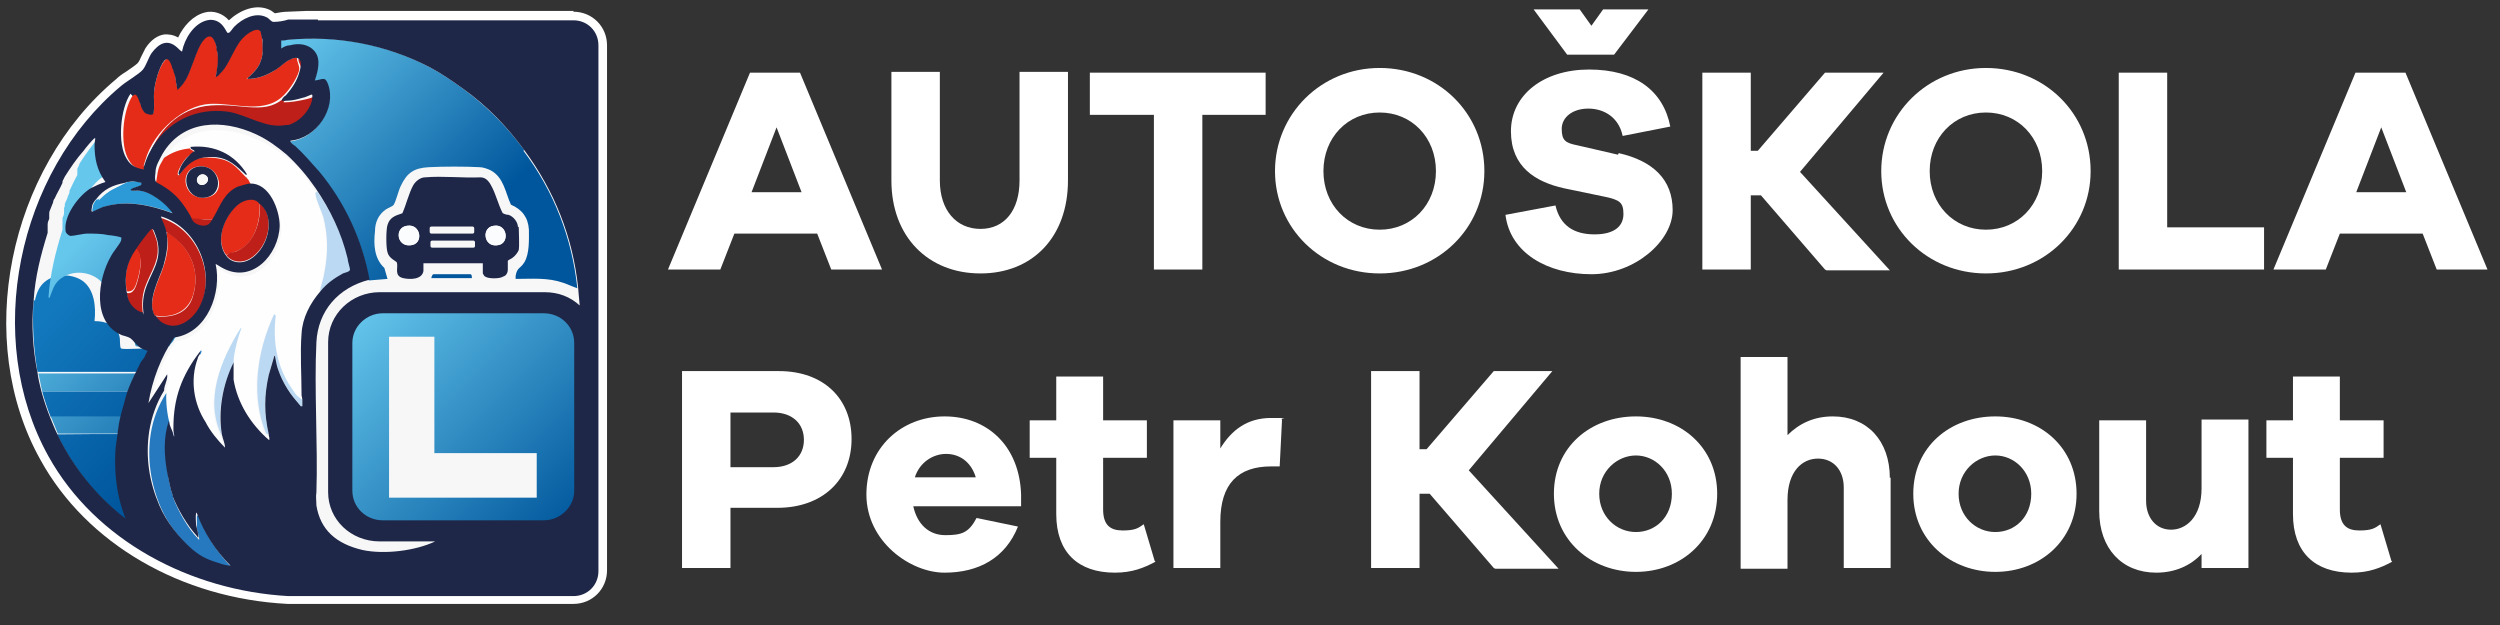
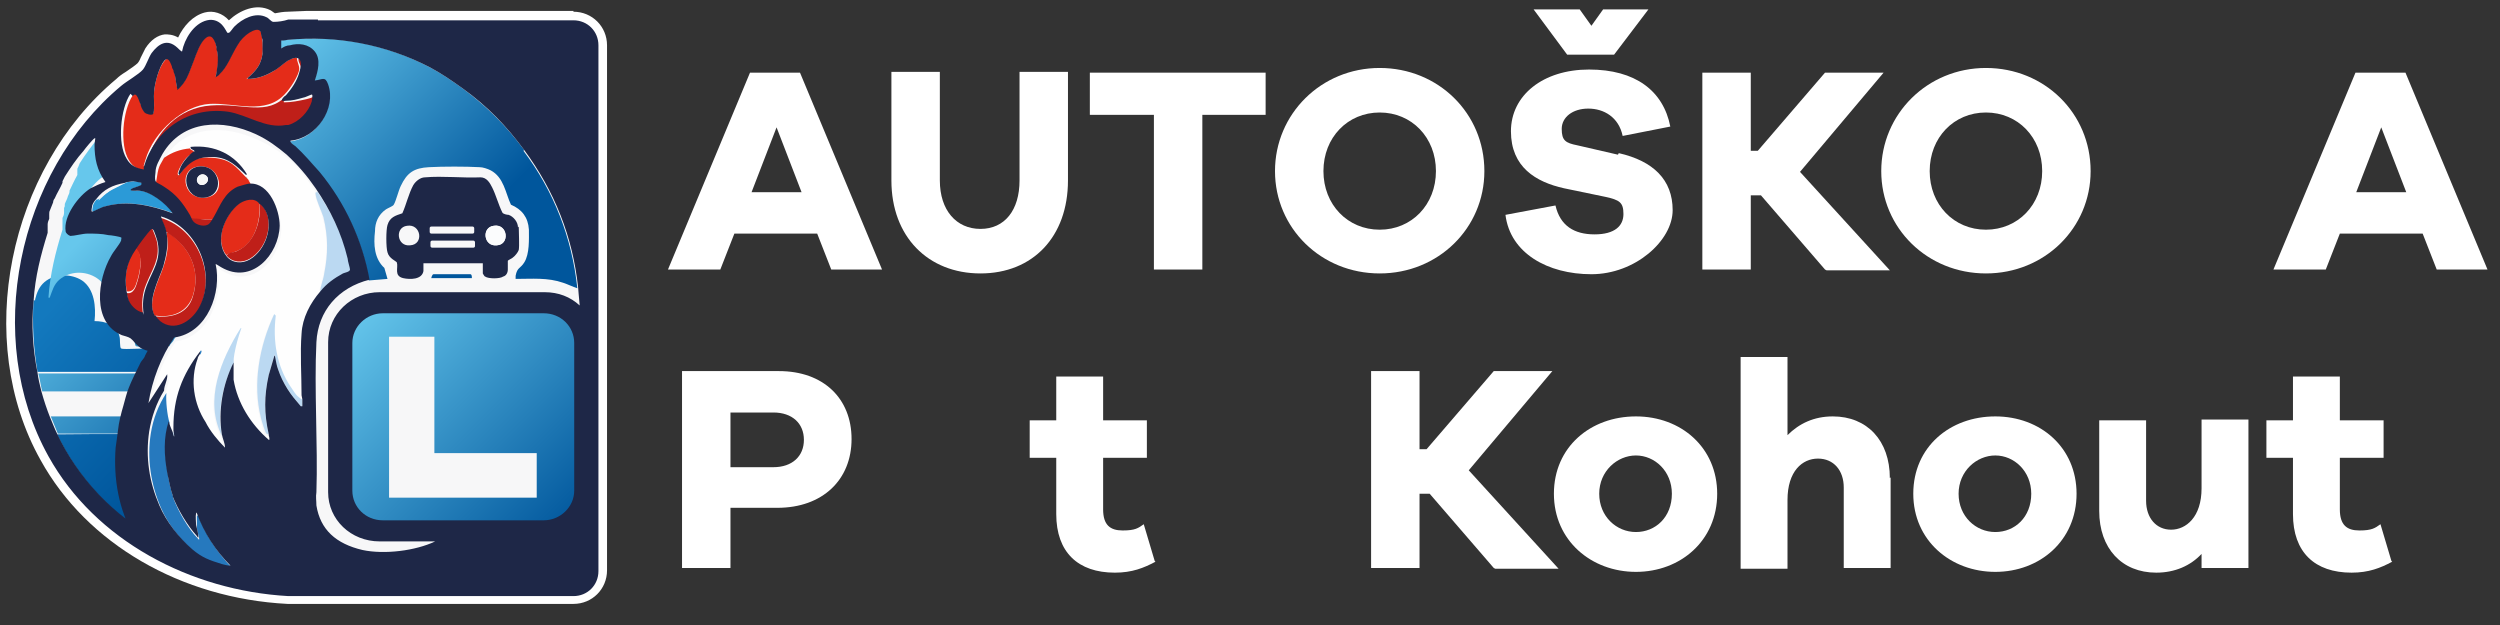
<svg xmlns="http://www.w3.org/2000/svg" xmlns:xlink="http://www.w3.org/1999/xlink" id="Vrstva_1" width="320" height="80" version="1.1" viewBox="0 0 320 80">
  <rect x="0" y="0" width="320" height="80" fill="#333333" stroke="none" />
  <defs>
    <style>
      .st0 {
        fill: #2b9ad7;
      }

      .st1 {
        fill: #2679be;
      }

      .st2 {
        fill: #2d8aca;
      }

      .st3 {
        fill: url(#Nepojmenovaný_přechod_720);
      }

      .st4 {
        fill: url(#Nepojmenovaný_přechod_722);
      }

      .st5 {
        fill: #f7f7f8;
      }

      .st6 {
        fill: #bf1f19;
      }

      .st7 {
        fill: url(#Nepojmenovaný_přechod_7222);
      }

      .st8 {
        fill: url(#Nepojmenovaný_přechod_7224);
      }

      .st9 {
        fill: url(#Nepojmenovaný_přechod_7223);
      }

      .st10 {
        fill: url(#Nepojmenovaný_přechod_7221);
      }

      .st11 {
        fill: url(#Nepojmenovaný_přechod_7225);
      }

      .st12 {
        fill: url(#Nepojmenovaný_přechod_7202);
      }

      .st13 {
        fill: url(#Nepojmenovaný_přechod_7201);
      }

      .st14 {
        fill: #1e2747;
      }

      .st15 {
        fill: #3f3c3d;
      }

      .st16 {
        fill: #fff;
      }

      .st17 {
        fill: #bbd9f2;
      }

      .st18 {
        fill: #e42c19;
      }

      .st19 {
        fill: #fefefe;
      }

      .st20 {
        fill: #3c9ed8;
      }

      .st21 {
        fill: #41afe4;
      }

      .st22 {
        fill: #fbfcfd;
      }
    </style>
    <linearGradient id="Nepojmenovaný_přechod_720" data-name="Nepojmenovaný přechod 720" x1="23.9" y1="56.9" x2="5.8" y2="40.1" gradientUnits="userSpaceOnUse">
      <stop offset="0" stop-color="#00569c" />
      <stop offset="1" stop-color="#1379be" />
    </linearGradient>
    <linearGradient id="Nepojmenovaný_přechod_7201" data-name="Nepojmenovaný přechod 720" x1="18.1" y1="62.7" x2=".1" y2="45.9" xlink:href="#Nepojmenovaný_přechod_720" />
    <linearGradient id="Nepojmenovaný_přechod_7202" data-name="Nepojmenovaný přechod 720" x1="20.9" y1="60" x2="2.7" y2="43.1" xlink:href="#Nepojmenovaný_přechod_720" />
    <linearGradient id="Nepojmenovaný_přechod_722" data-name="Nepojmenovaný přechod 722" x1="59.7" y1="29.7" x2="35.8" y2="5.8" gradientUnits="userSpaceOnUse">
      <stop offset="0" stop-color="#00569c" />
      <stop offset="1" stop-color="#66c7ec" />
    </linearGradient>
    <linearGradient id="Nepojmenovaný_přechod_7221" data-name="Nepojmenovaný přechod 722" x1="55.8" y1="33.3" x2="31.6" y2="9.2" xlink:href="#Nepojmenovaný_přechod_722" />
    <linearGradient id="Nepojmenovaný_přechod_7222" data-name="Nepojmenovaný přechod 722" x1="35.1" y1="53.1" x2="11.5" y2="29.5" xlink:href="#Nepojmenovaný_přechod_722" />
    <linearGradient id="Nepojmenovaný_přechod_7223" data-name="Nepojmenovaný přechod 722" x1="25.7" y1="62.8" x2="1.6" y2="38.7" xlink:href="#Nepojmenovaný_přechod_722" />
    <linearGradient id="Nepojmenovaný_přechod_7224" data-name="Nepojmenovaný přechod 722" x1="23" y1="65.3" x2="-1" y2="41.2" xlink:href="#Nepojmenovaný_přechod_722" />
    <linearGradient id="Nepojmenovaný_přechod_7225" data-name="Nepojmenovaný přechod 722" x1="73.4" y1="67.5" x2="45.6" y2="39.7" xlink:href="#Nepojmenovaný_přechod_722" />
  </defs>
  <path class="st16" d="M73.4,1.4h-34.2s-2.4.1-2.4.1c-.5,0-1.1.1-1.6.2,0,0,0,0,0,0-.2-.1-.4-.3-.6-.4-1.8-.9-3.9,0-5.3,1.3-.8-.9-2-1.3-3.1-1-1.5.4-2.7,1.7-3.4,3.2-.7-.4-1.3-.4-1.7-.4-.9.1-1.8.7-2.5,1.8-.2.4-.4.8-.6,1.2-.1.3-.3.6-.4.7-.2.2-.9.7-1.5,1.1-.5.3-.9.6-1.2.9C1,21.7-3.4,43.6,5.2,58.9c5.9,10.7,18,17.7,31.6,18.4h36.6c2.4,0,4.3-1.9,4.3-4.3V5.8c0-2.4-1.9-4.3-4.3-4.3ZM14.8,24.9c.3-.1.6-.2.9-.3h0c0,.2,0,.2,0,.2-.4,0-.7,0-1,.1ZM20.8,12.9c0-.2,0-.4,0-.5,0-.6.1-1.3.3-1.9,0-.2.1-.4.2-.6,0,.2,0,.5.1.7,0,.4.1.8.2,1.2l.2.9h.9c.3,0,.8,0,1.8-1.5.5-.8.9-1.9,1.3-3,.2-.6.5-1.3.8-1.9,0,.2,0,.3.1.5.1.9,0,1.8-.2,2.8l-.2.6.7.8h.5c.1,0,.6,0,1.4-.6.8-.8,1.3-1.7,1.8-2.7.2-.4.4-.8.7-1.2.4-.6.7-1,1.2-1.3,0,0,0,0,0,.1,0,.6,0,1.2,0,1.6-.2,1-.6,1.5-1.4,2.3-.6.4-.7,1-.6,1.4l.2.8h.8c1.3.1,2.6-.2,3.9-1.1.3-.2.6-.4.9-.7.3-.2.6-.5.9-.6,0,0,.1,0,.2,0,0,.1,0,.2,0,.4-.3,1-1,1.9-1.4,2.4,0,0,0,0,0,0-.4.3-.8.7-.8,1.3v.5s.7.6.7.6h.4c.2,0,.4,0,.6,0,.5,0,1,0,1.5-.2-.4.5-1,.9-1.6,1,0,0-.1,0-.2,0-1.2.2-2.6-.2-3.9-.8-1-.4-2-.7-3.1-.9-5.2-.7-10,2.2-11.7,7-.2-.1-.3-.3-.4-.5-.7-1.1-.7-3.6-.2-5.5.1.3.3.5.4.7.4.4,1.2.6,1.6.6.6,0,.9-.3,1.1-.5.5-.5.5-1.2.4-2.5ZM37.5,48.2c0,.2,0,.4,0,.6-.4-.6-.6-1.2-.8-1.8,0-.2-.1-.5-.2-.7,0-.3-.2-.7-.3-.9l-.2-.7-1.3-.3-.5.4c-.4.4-.8,1.8-1,3-.4,1.8-.5,3.5-.4,5.1-.9-1.4-1.5-2.9-1.7-4.4,0-.5,0-1,0-1.6v-5.2l-2.1,4.3c-1.1,2.2-1.7,4.8-1.8,7.1-1.2-2.1-1.5-4.7-.7-6.8,0,0,0-.2.1-.3v-.2c.1,0,.3-1.3.3-1.3l-1.4-1c.7-.5,1.4-1.1,1.9-1.9,1.1-1.6,1.7-3.6,1.7-5.7,1.4.5,2.8.4,4.2-.4,2.1-1.2,3.7-3.8,3.8-6.4,0-1.5-.5-3.8-2-5.3-.8-.9-1.9-1.3-3-1.3-.7,0-1.6.3-2.1.5-1.7.8-2.5,2.3-3.1,3.6-.1.2-.3.5-.4.8,0,.1-.2.4-.3.5-.1,0-.4-.1-.5-.3,0-.2-.1-.3-.2-.5-1-1.8-2-2.9-3.6-4-.3-.2-.5-.3-.7-.4,0,0,0-.2,0-.4,0-.6.3-1.2.7-1.9,2.3-4.1,7-3.7,10.5-2,1.3.6,2.5,1.4,3.6,2.4,1.2,1.1,2.3,2.4,3.5,4.1,2,2.9,3.2,5.6,3.9,8.7v.2c0,.1.1.2.1.4,0,0-.1,0-.2,0-1.3.7-2.3,1.5-3.2,2.5-1.6,1.8-2.6,4-2.7,6.1-.1,1.6,0,3.4,0,5ZM26.2,70.3c0,0-.1,0-.2-.1h0s0,0,0,.1ZM22.4,30c.9.8,1.7,1.8,2.2,3,.8,2.1.8,4.3-.2,6-.4.8-1.2,1.4-1.9,1.6-.5.1-.9,0-1.3-.3q0,0-.2-.2l-.4-.5c-.3-1,.3-2.4.8-3.7.2-.5.4-1,.5-1.4.5-1.7.7-3.1.5-4.4ZM24.7,44.4c-.8,1-1.5,2.1-2,3.1v-2.2c.1-.3.3-.5.4-.8.8-.2,1.5-.5,2.1-.9l-.6.7ZM29.5,30.2c.1-1.2.9-2.6,1.9-3.3.3-.2.7-.3.9-.3h0v.3s.6.2.6.2c0,0,.1.2.2.4.7,1.5,0,3.9-1.5,4.7-.2,0-1.1.5-1.6-.1-.4-.4-.5-1-.4-1.8ZM18.3,34.4c-.2.4-.4.9-.6,1.4-.1.4-.3.8-.4,1.2-.2-1.7,0-3.1,1-4.6.2-.3.4-.7.7-1.1.1,1.2-.2,2-.8,3.1ZM41.7,21.4c-.7-.9-1.5-1.8-2.5-2.7,1.2-.6,2.2-1.5,2.9-2.6,1.1-1.7,1.4-3.7.8-5.5-.3-.9-.8-1.3-1.3-1.4.2-1,.1-2.1-.7-3.1,4.7.1,9.3,1.3,13.5,3.5,1.3.7,2.6,1.5,4,2.6,3,2.2,5.4,4.6,7.7,7.7,3.7,5.1,6,10.8,6.7,17-1-.4-2-.6-3.1-.6h-21.1c0,0-.1,0-.2,0v-.6c-1-5.2-3.3-10.2-6.8-14.3ZM9.2,28.1c.1.7.8,1.4,1.6,1.5.5,0,1,0,1.6-.2.3,0,.6-.1.8-.1.7,0,1.5,0,2.4.1,0,0,.1,0,.2,0,0,0,0,0,0,0-.3.3-.5.7-.6.9-1.2,2.1-2.1,5.6-1.1,8.4.5,1.6,1.6,2.7,3.1,3.4.2,0,.4.1.6.2.1,0,.3,0,.3,0,0,0,.2.2.3.3.2.2.4.5.6.7,0,0,.2.1.3.2-.1.2-.2.3-.3.4-.5.8-1.2,2.5-1.6,3.4-.2.6-.5,1.4-.6,2.1v.3c-.3.9-.7,2.2-.8,3.3-.1.7-.2,1.6-.3,2.3-.3,3.7.3,7.2,1.6,10.3-3.7-2.8-6.8-6.5-8.7-10.7-.3-.6-.6-1.4-.8-2-.4-1-.8-2.2-1.1-3.2-.2-.7-.4-1.5-.5-2.3-.6-2.9-.7-5.9-.5-8.9.2-2.6.7-5.2,1.7-8.5,0-.1,0-.3,0-.4h0c0-.1,0-.2,0-.2v-.3c0,0,.3,0,.3,0v-.5c0-.1,0-.2.1-.3v-.3c.1,0,.4-.1.4-.1v-.2h.1v-.6s0,0,0,0l.3-.6c0,0,0-.2.1-.3l.2-.3c0-.1.1-.2.1-.4h0c0,0,0,0,0-.1h0s0,0,0,0h0c0-.2,0-.2,0-.2v-.2c0,0,0,0,0,0,.3-.5.5-1.1.8-1.5l.4-.6s0,0,0,0l.3-.4h0s.2-.3.2-.3h0c0,0,0,0,0,0,0,0,0-.1,0-.2,0,0,0,0,0,0l.4-.4h0c.5-.9,1-1.7,1.6-2.5.1.8.4,1.5.7,2.2-.3.1-.6.3-.9.5-1.8,1.1-4.1,4.1-3.7,6.7Z" />
  <g>
    <g>
      <path class="st16" d="M106.4,34.5l-1.8-4.6h-10.6l-1.8,4.6h-6.7l10.5-25.2h6.4l10.5,25.2h-6.6ZM99.4,16.3l-3.2,8.3h6.4l-3.2-8.3Z" />
      <path class="st16" d="M136.7,23.1c0,7.2-4.5,11.9-11.2,11.9s-11.4-4.7-11.4-11.9v-13.9h6.2v13.9c0,3.8,2.1,6.2,5.2,6.2s5-2.4,5-6.2v-13.9h6.2v13.9Z" />
      <path class="st16" d="M153.9,14.7v19.8h-6.2V14.7h-8.2v-5.4h22.5v5.4h-8.2Z" />
      <path class="st16" d="M190,21.9c0,7.3-5.9,13.1-13.4,13.1s-13.4-5.8-13.4-13.1,5.9-13.2,13.4-13.2,13.4,5.8,13.4,13.2ZM183.8,21.9c0-4.3-3.1-7.5-7.2-7.5s-7.2,3.2-7.2,7.5,3.1,7.5,7.2,7.5,7.2-3.2,7.2-7.5Z" />
      <path class="st16" d="M207.2,19.6c4.4,1,6.9,3.4,6.9,7.3s-4.8,8.2-10.4,8.2-10.4-2.7-11-7.6l6.4-1.2c.6,2.6,2.4,3.7,5,3.7s3.7-1.1,3.7-2.6-.5-1.8-2.3-2.2l-5.3-1.1c-3.6-.8-6.8-2.7-6.8-7.3s4.1-7.9,10-7.9,9.5,2.7,10.4,7.3l-6.1,1.2c-.5-2.4-2.4-3.5-4.4-3.5s-3.4,1.1-3.4,2.6.5,1.8,2,2.1l5.2,1.2ZM196.4,1.2h5.8l1.5,2.1,1.5-2.1h5.8l-4.4,5.8h-6l-4.3-5.8Z" />
      <path class="st16" d="M233.6,34.5l-8.2-9.5h-1.3v9.5h-6.2V9.3h6.2v10h.9l8.6-10h7.5l-10.7,12.7,11.5,12.6h-8.1Z" />
      <path class="st16" d="M267.6,21.9c0,7.3-5.9,13.1-13.4,13.1s-13.4-5.8-13.4-13.1,5.9-13.2,13.4-13.2,13.4,5.8,13.4,13.2ZM261.4,21.9c0-4.3-3.1-7.5-7.2-7.5s-7.2,3.2-7.2,7.5,3.1,7.5,7.2,7.5,7.2-3.2,7.2-7.5Z" />
-       <path class="st16" d="M289.8,34.5h-18.6V9.3h6.2v19.8h12.4v5.4Z" />
      <path class="st16" d="M311.9,34.5l-1.8-4.6h-10.6l-1.8,4.6h-6.7l10.5-25.2h6.4l10.5,25.2h-6.6ZM304.8,16.3l-3.2,8.3h6.4l-3.2-8.3Z" />
    </g>
    <path class="st5" d="M73.5,62.8c0,2.1-1.8,3.8-3.9,3.8h-5.8c4.2-3.4,7.5-7.7,9.7-12.6v8.7ZM76.6,39.3c-.4-19.1-16.7-34.5-36.8-34.5s-4.1.2-6,.5c-1.1.2-2.2.4-3.2.7-.9.2-1.8.5-2.6.8-1,.3-2.1.7-3.1,1.1-.9.4-1.7.8-2.6,1.2-.7.4-1.5.8-2.2,1.2C9.8,16.4,2.9,27.4,2.9,39.9c0,19.4,16.5,35.2,36.8,35.2s16.5-2.8,22.7-7.5h6.8c3,0,5.4-2.3,5.4-5.2v-11.2c.8-2.3,1.4-4.7,1.7-7.1,0,0,0-.1,0-.2,0,0,0-.1,0-.2,0,0,0,0,0,0,0-1,.2-3.8.2-4.4h0s0,0,0-.1Z" />
    <path class="st14" d="M66.3,29.1c0-.7-.6-1.4-1.2-1.6-.2,0-.7-.1-.8-.3-.5-1-.8-2.2-1.3-3.2-.3-.6-.7-1.3-1.5-1.3-2.3.1-4.8-.2-7.1,0-.6,0-1.2.5-1.5,1-.6,1.1-.9,2.5-1.4,3.6-.9.3-1.6.5-1.9,1.5-.2.6-.2,2.9,0,3.5.2.8,1.1,1.1,1.2,1.3.2.7-.4,1.7.8,2,.9.2,2.4.2,2.6-.9,0-.3,0-.7,0-1h7.6v1.3c0,0,.2.4.3.4.4.3,1.9.3,2.3,0,.4-.1.6-.5.6-.9,0-.3,0-1,0-1.1,0-.1.5-.3.6-.4.3-.2.7-.7.8-1,.1-.5,0-2.4,0-3ZM52.5,31.4c-1.7.2-2-2.3-.4-2.5,1.8-.3,2.2,2.4.4,2.5ZM63.6,31.4c-1.7.2-2-2.3-.4-2.5,1.8-.3,2.1,2.4.4,2.5Z" />
    <path class="st19" d="M40.5,24.6c0,0-.2,0-.2.2s0,.1,0,.2c.2.8.8,2,1,2.9.7,2.4.6,4.7.1,7.2s-.5,1.5-.5,2.3,0,.4.1.5c-1.3,1.5-2.3,3.4-2.4,5.4s0,5.3,0,7.9c-.2,0-.4-.2-.5-.3-.4-.4-.7-.9-1-1.3-1.8-2.7-2.3-5.9-1.9-9.1l-.2-.2c-1.9,4.1-2.8,8.9-1.7,13.3s.5,1.7.7,2,.2.1.3.1c0,0,0,0,0,.1h0c0,.1.2.7,0,.7-2.3-2-4-4.7-4.5-7.7s0-1.3,0-2h0s0,0,0,0c0,0,0,0,0-.1.1-.2,0-.9.1-1.2.2-1.1.5-2.2.9-3.2h-.1c-2.5,3.9-4.7,9.1-2.4,13.7.1.6.4,1.1.4,1.7-.9-.9-1.9-2.1-2.5-3.3h0c0,0,0-.1,0-.1-.3-.8-.6-2-.8-2.9-.4-1.6-.2-2.7-.2-4.3s-.1-.6,0-.9c0-.2.2-.4.3-.6s.2-.3.2-.5c-.2-.1-.2.1-.2.2-2.3,3-3.4,5.9-3.4,9.7h0c0,.1,0,.2,0,.3h0c0,.1,0,.2,0,.2s0,0,0,0c0,0,0,.2,0,.2-.2-.5-.4-.9-.5-1.4-.3-.9-.5-2.9-.4-3.8,0-.7.5-1.4.4-2.1l-2.4,3.7c.5-3,1.6-5.9,3.3-8.4,4.3-.6,6.1-5.8,5.3-9.4.1,0,.5.3.7.4,3.9,2.3,7.4-1.6,7.5-5.3,0-2-1.3-5.5-3.8-5.4,0-.4-.3-.7-.5-1s-.1-.2-.2-.3c-1.5-2.6-4.1-3.9-7.2-3.5s-2.3.5-3.3,1.2c2.6-4.4,7.7-4.5,12-2.5s5.6,4,7.6,6.9Z" />
    <path class="st18" d="M18.7,21.6c0,0,0,.3,0,.3-1-.2-1.7-.5-2.2-1.4-1.2-1.9-.8-6.4.5-8.3s.8.7,1,1.1.3.8.5,1,.9.4,1.1.2.1-1.8.1-2.3c0-1.2.5-3.2,1.2-4.2s.9-.4,1.2.4.2.8.3,1.2c.1.6.2,1.3.3,1.8.1,0,.8-.8.9-1,1-1.5,1.5-4.5,2.6-5.5s1.3.2,1.5,1c.3,1.3.3,2.6-.1,3.9,0,0,.5-.3.5-.4,1.5-1.4,1.9-4.2,3.8-5.3.5-.3,1.3-.7,1.5,0s.3,2,.2,2.8c-.2,1.4-.8,2.1-1.8,3s-.1,0-.1.2c1.2,0,2.3-.4,3.3-1s1.9-1.7,2.9-1.7,0,0,.1,0,0,0,0,0c0,.5.3.9.3,1.4,0,.8-1.2,2.6-1.8,3.2-2.5,2.8-6.5,1.1-9.7,1.3s-7.1,3.4-8.2,7.2-.2.6-.2.7c0,.2.2.1.2.3Z" />
    <path class="st18" d="M24.3,18.9c0,.4.6.3.5.6s-.5.3-.6.4c-.5.4-.9,1-1.2,1.6s-.3.8-.2.9.2,0,.2-.1c1.2-1.7,2-2.3,4.3-2.1s2.9,1.2,4.1,2.4.1.2.3.3c.2.3.4.6.5,1-.4,0-1.2.3-1.6.4-1.7.8-2.2,2.4-3,3.8h-1.2c0,0-1.9-.1-1.9-.1-.9-1.5-1.7-2.6-3.3-3.6s-1.3-.3-1.1-1.8.5-1.6.9-2.4c1-.7,2.1-1.1,3.3-1.2ZM25.6,21.3c-2.8.1-2.3,4.2.6,4s2.1-4.1-.6-4Z" />
    <path class="st18" d="M19.9,40.5s0,0-.1,0c-1-1.9.5-4.5,1.1-6.3s.7-2.9.4-4.4c.2,0,.2,0,.3,0,2.7,1.9,4.1,4.8,3.1,8-.7,2.2-2.7,2.9-4.8,2.6Z" />
    <path class="st6" d="M38.2,7.5c.9.1.6,1.3.4,2-.3,1.1-1,2.1-1.7,2.9s-.7.6-.5.7c.9,0,1.9-.2,2.8-.4s1-.4,1.1-.4c.2,0,0,.8,0,.9-.4,1.3-1.6,2.6-3,3-2.7.7-5.1-1.2-7.7-1.6-5.1-.7-9.4,2.3-10.8,7.1,0-.2-.2-.1-.2-.3s.2-.5.2-.7c1.2-3.8,4-6.9,8.2-7.2s7.2,1.4,9.7-1.3,1.7-2.5,1.8-3.2-.3-.9-.3-1.4Z" />
    <path class="st3" d="M19.8,44.6c-.6-.1-4,.2-4.3,0-.2-.1-.1-1.2-.2-1.5-.3-1.5-1.8-2-3.2-2,.2-1.8,0-4.1-1.6-5.2-1.4-.9-3.5-.9-4.8.2-.7.6-1,1.4-1.2,2.2,0,.2,0,.2-.2.1-.2,3.1,0,6.2.5,9.2h13.5c.3-.8,1-2.4,1.5-3.1Z" />
    <path class="st13" d="M20.3,68.9c-.4-.6-.9-1.2-1.3-1.9-2-3.5-2.7-7.5-2.4-11.4h-.5c0-.1-8.8,0-8.8,0,2.7,5.7,7.3,10.6,12.9,13.6.1,0,0-.1,0-.2Z" />
-     <path class="st12" d="M17.7,50.1H5.4c.3,1.1.7,2.3,1.1,3.3h10.4c.2-1.1.5-2.3.7-3.3Z" />
    <path class="st18" d="M33.2,25.9h0c0,0,0,.1,0,.1.2,2.2-.6,5.2-2.8,6.1s-1.1,0-1.4.6c-1.6-2-.2-5.3,1.6-6.7.7-.5,2-.9,2.6,0Z" />
    <path class="st6" d="M19.9,40.5c2.2.2,4.2-.4,4.8-2.6,1-3.3-.4-6.2-3.1-8s-.2-.1-.3,0c-.1-.7-.5-1.3-.7-2,4.8,1.4,7.2,7.6,4.8,11.8s-3.1,3-4.9,1.6c-.3-.3-.4-.4-.6-.7Z" />
    <path class="st17" d="M41.1,37.8c-.2-.2-.1-.3-.1-.5,0-.7.4-1.5.5-2.3.5-2.5.5-4.7-.1-7.2-.3-.9-.9-2.1-1-2.9s0-.1,0-.2c0-.1.1,0,.2-.2,1.9,2.8,3.3,5.7,4.1,9,0,.3.3,1.2.3,1.4s-.7.4-.9.5c-1.1.6-2.1,1.3-2.9,2.3Z" />
    <path class="st1" d="M25.3,66c0,0-.1,0-.1,0,0,.4,0,1.1,0,1.5,0,.4.3,1.2.3,1.5,0,.2-.2-.1-.2-.1-1.2-1.2-2.5-3.5-3.1-5.1,0,0,0,0,0-.1h0c-.3-.9-.6-2.1-.7-3-.4-2.2-.5-4.5.2-6.6-.3-.9-.5-2.9-.4-3.8-1,1.5-1.7,3.3-2,5.2-.5,3.2,0,6.5,1.3,9.5.9,2.1,2.5,4.1,4.2,5.6,1.3,1.1,2.1,1.4,3.8,1.9.4,0,.7.2,1.1.2-1.8-1.9-3.4-4.2-4.3-6.7Z" />
    <path class="st17" d="M38.7,51.1c0,.3,0,.6,0,.9s-.1,0-.2,0c-1.2-1.4-2.3-2.9-2.9-4.7s-.3-1.2-.4-1.7,0-.2-.1,0-.6,2.1-.7,2.4c-.6,2.7-.6,4.9,0,7.6-.1,0-.2,0-.3-.1-.2-.2-.6-1.6-.7-2-1.1-4.4-.2-9.2,1.7-13.3l.2.2c-.4,3.2.1,6.4,1.9,9.1.3.4.6,1,1,1.3s.3.3.5.3Z" />
    <path class="st6" d="M17.3,31.8c.3-.5,1.5-2.1,1.9-2.5s.2-.2.3,0,.6,1.5.6,1.7c.4,2.2-.6,3.4-1.4,5.4-.5,1.2-.6,2.4-.4,3.8-.8-.1-1.7-1-1.9-1.8s-.1-.6-.2-.9c.9.2,1.2-.8,1.4-1.5.3-1,.7-2.9,0-3.8s-.1-.2-.3-.2Z" />
    <path class="st0" d="M16.3,23.3c.3,0,.6-.1.9-.1s.9.2,1,.2,0,.2,0,.2c0,.2-1.1.4-1.3.6-.4.3.7.2.8.2,1.6,0,3.7,1.7,4.5,2.9-2.7-1-5.7-1.7-8.6-.9-.3,0-1.6.7-1.7.7-.2,0,0-.6,0-.8.1-.3.3-.6.5-.8,0,.1.2,0,.2,0,.5-.4,1-.8,1.6-1.2l1.8-.9Z" />
    <path class="st6" d="M29,32.7c.3-.5.9-.3,1.4-.6,2.2-1,3.1-4,2.8-6.1.3.1.6.6.8.9,1,2,0,5-2,6.2-1,.6-2.3.5-3-.4Z" />
    <path class="st17" d="M28.4,55.8c-2.3-4.6-.1-9.8,2.4-13.8h.1c-.4,1.1-.7,2.2-.9,3.3s0,1-.1,1.2c-1.4,2.7-2.1,6.2-1.5,9.2Z" />
    <path class="st18" d="M16.2,37.2c-.3-2,0-3.7,1.1-5.4.1,0,.2,0,.3.2.7.9.3,2.8,0,3.8s-.5,1.6-1.4,1.5Z" />
    <path class="st19" d="M26.3,54.1c-1.5-2.3-2-5.4-1-8.1,0,.3,0,.6,0,.9,0,1.5-.2,2.7.2,4.3s.5,2.1.8,2.9Z" />
    <path class="st6" d="M27.5,28.1c-.2.3-.5,1-.9,1.1s-1.3,0-1.7-.4-.3-.6-.5-.9l1.9.2h1.2Z" />
    <path class="st5" d="M16.3,23.3l-1.8.9c-.6.3-1.1.7-1.6,1.2s-.2.2-.2,0c1-1.3,2.1-1.8,3.7-2.1Z" />
    <path class="st17" d="M22.2,55.3c0,0,.1.6.1.7,0,.3-.2-.4-.2-.5,0,0,0-.1,0-.2h0Z" />
    <path class="st1" d="M25.6,45.1s0-.3.2-.2c0,.2-.1.4-.2.5v-.3c0,0,0,0,0,0Z" />
    <path class="st6" d="M38.1,7.5s0,0-.1,0h0s0,0,0,0Z" />
    <path class="st21" d="M9.2,22.6s0,0,0,0h0Z" />
    <path class="st21" d="M9.2,22.5s0,0,0,0h0Z" />
    <path class="st21" d="M9.3,22.4s0,0,0,0h0Z" />
    <path class="st21" d="M9.4,22.2s0,0,0,0h0Z" />
    <path class="st21" d="M9.5,22s0,0,0,0h0Z" />
    <path class="st21" d="M9.6,21.8s0,0,0,0h0Z" />
    <path class="st21" d="M9.7,21.7s0,0,0,0h0Z" />
    <path class="st21" d="M10.1,21s0,0,0,0h0Z" />
    <path class="st21" d="M10.2,20.9s0,0,0,0c0,0,0,0,0,0Z" />
    <path class="st21" d="M6.9,27.3s0,0,0,0h0Z" />
    <path class="st21" d="M8.1,24.7s0,0,0,0h0Z" />
    <polygon class="st17" points="29.9 46.7 29.9 46.7 30 46.7 29.9 46.7" />
    <path class="st21" d="M8,24.8s0,0,0,0h0Z" />
    <path class="st21" d="M6.2,29.3s0,0,0,0c0,0,0,0,0,0Z" />
    <path class="st21" d="M7.7,25.4s0,0,0,0h0Z" />
    <path class="st21" d="M6.8,27.6s0,0,0,0h0Z" />
    <path class="st21" d="M6.3,28.9s0,0,0,0h0Z" />
    <path class="st17" d="M26.4,54.2s0,0,0,0h0Z" />
    <path class="st20" d="M22.1,54.9h0s0,0,0,0Z" />
    <path class="st20" d="M22.1,55.1h0s0,0,0,0Z" />
    <path class="st20" d="M22.2,55.3h0s0,0,0,0c0,0,0,0,0,0Z" />
    <path class="st21" d="M6.4,28.7s0,0,0,0h0Z" />
    <path class="st21" d="M6.5,28.5s0,0,0,0h0Z" />
    <path class="st17" d="M34.4,55.8h0c0,0,0,0,0,0Z" />
    <path class="st21" d="M6.5,28.3s0,0,0,0h0Z" />
    <path class="st21" d="M7.3,26.4s0,0,0,0h0Z" />
    <path class="st1" d="M22.1,63.8h0c0,0,0,0,0,0Z" />
    <path class="st21" d="M7.1,26.9s0,0,0,0h0Z" />
    <path class="st6" d="M33.3,26h0s0,0,0,0Z" />
-     <path class="st22" d="M52.1,28.9c1.8-.3,2.2,2.4.4,2.5s-2-2.3-.4-2.5Z" />
    <path class="st22" d="M63.2,28.9c1.8-.3,2.1,2.4.4,2.5-1.7.2-2-2.3-.4-2.5Z" />
    <path class="st14" d="M31.5,22.4h0c-1.2-1.1-2.2-2.2-4.1-2.3s-3.1.5-4.3,2.1,0,.2-.2.1.2-.7.2-.9c.3-.6.7-1.1,1.2-1.6s.6-.4.6-.4c0-.3-.6-.2-.5-.6,3.1-.3,5.7,1,7.2,3.5Z" />
    <path class="st15" d="M31.7,22.8c-.1,0-.2-.2-.3-.3h0c0,0,.1.1.2.3Z" />
    <path class="st4" d="M67.1,19.2c-2.3-3.1-4.8-5.6-7.9-7.9-1.4-1-2.7-1.9-4.2-2.7-5.9-3.1-12.6-4.3-19.3-3.4v1.1c1.4-.6,3.3-.9,4.4.4.9,1.1.5,2.5.1,3.7,1,0,1.3-.6,1.7.5,1.1,3-1.5,6.9-4.8,7.2-.1.1.6.6.6.7,1.1,1,2.2,2.1,3.1,3.3,3.3,4,5.6,8.7,6.4,13.8l2.4-.2-.4-1.4c-1.3-1.2-1.4-3-1.2-4.7,0-1.1.4-2.1,1.4-2.8.3-.2.9-.4,1-.6.3-.5.6-1.8.9-2.4.8-1.7,1.7-2.3,3.6-2.4,1.8-.1,4.7-.1,6.5,0,.4,0,1,.2,1.4.4,1.7.9,1.9,2.9,2.6,4.4,1.4.6,2.2,1.6,2.3,3.2,0,1.2.1,3.1-.6,4.2-.5.8-.9.6-1.1,1.7,0,.1,0,.3,0,.4,2.1,0,4.1-.2,6.1.5.6.2,1.2.5,1.8.7-.7-6.5-3-12.4-6.9-17.6Z" />
    <path class="st10" d="M60.2,35.1h-4.7c-.2,0-.3.5-.3.5h5.2c0-.2,0-.5-.2-.5Z" />
    <path class="st7" d="M19.6,42.6c-.3-.3-.7-.9-1-1-.3-.2-.8-.2-1.1-.4-3.9-1.6-3.1-7.2-1.4-10.1.3-.6,1.1-1.4,1.3-2,0-.1,0-.3,0-.4-.1,0-1.4-.3-1.6-.3-.9-.1-1.8-.2-2.7-.2-.6,0-1.7.4-2.2.3-.2,0-.5-.3-.6-.6-.3-1.9,1.5-4.5,3.2-5.5.6-.4,1.2-.6,1.9-.8-1-1.5-1.4-2.9-1.4-4.8,0-.2.2-.7.1-.8,0,0,0,0-.1,0-.2,0-1.2,1.3-1.4,1.6-.8,1-1.7,2.2-2.4,3.3,0,0,0,0,0,0,0,0,0,0,0,0h0c-.1.3-.2.5-.3.7h0c0,0,0,.1,0,.1h0c0,.1,0,.2,0,.2h0c0,0,0,.1,0,.1h0c0,.1,0,.2,0,.2h0c0,0,0,.1,0,.1h0c0,0,0,.1,0,.1h0c-.4.7-.7,1.4-1,2h0c0,0,0,.1,0,.1h0c0,.2-.1.4-.2.6h0c-.1.4-.3.7-.4,1h0c0,.2,0,.4-.1.5h0c0,.1,0,.2,0,.3h0c0,.1,0,.2,0,.3h0c0,.3-.1.5-.2.7h0c0,0,0,.2,0,.2h0c0,0,0,.2,0,.2h0c0,.1,0,.2,0,.2h0c0,.2,0,.3,0,.4,0,0,0,0,0,0,0,.2,0,.4,0,.5-.9,2.9-1.6,5.7-1.8,8.7.2,0,.2,0,.2-.1.3-.8.5-1.6,1.2-2.2,1.3-1.1,3.3-1.2,4.8-.2,1.7,1.1,1.8,3.4,1.6,5.2,1.4,0,3,.4,3.2,2,0,.3,0,1.4.2,1.5.3.2,3.7,0,4.3,0,0-.2.4-.5.5-.7,0-.1.5-.7.4-.8-.4,0-.9-.4-1.2-.6Z" />
    <path class="st9" d="M5.4,50.1h12.2c.2-.7.4-1.6.7-2.3H4.9c.2.7.3,1.5.5,2.3Z" />
    <path class="st8" d="M7.4,55.5h8.8c0,0,.5,0,.5,0,0-.7.2-1.6.3-2.2H6.5c.3.7.6,1.5.9,2.2Z" />
    <path class="st20" d="M45.3,62s0,0,0,0h0Z" />
    <path class="st14" d="M25.6,21.3c2.7-.1,3.2,3.7.6,4s-3.4-3.8-.6-4ZM25.4,23.5c.6.6,1.7-.4,1-1s-1.6.4-1,1Z" />
    <path class="st2" d="M68.6,62.9h0c0,0,0,0,0,0,0,0,0,0,0,0Z" />
    <path class="st20" d="M55.4,57h-.1c0,0,.1,0,.1,0Z" />
    <path class="st20" d="M55.3,56.2h0s0,0,0,0Z" />
    <path class="st5" d="M25.4,23.5c-.6-.6.3-1.6,1-1s-.4,1.6-1,1Z" />
    <rect class="st5" x="55" y="29" width="5.7" height=".9" rx=".2" ry=".2" />
    <rect class="st5" x="55.1" y="30.8" width="5.7" height=".9" rx=".2" ry=".2" />
    <path class="st14" d="M40.7,2.5h-3.8c-.6.2-1.3.3-1.9.3-.3,0-.6-.5-.9-.6-1.4-.7-3.1.2-4.1,1.2-.2.2-.5.7-.7.8,0,0,0,0-.2,0,0,0-.4-.7-.5-.8-.5-.7-1.3-1-2.1-.8-1.7.4-2.9,2.4-3.2,4-.1,0-.5-.4-.6-.5-1.3-1.2-2.4-.5-3.3.7-.4.6-.7,1.6-1.1,2.1-.5.6-2.1,1.5-2.8,2.1C2.2,22.1-2.2,43.3,6.2,58.4c6,10.8,18.2,17.2,30.7,17.9h1.6c0,0,.9,0,.9,0h34c1.8,0,3.2-1.4,3.2-3.2V5.8c0-1.8-1.4-3.2-3.2-3.2h-32.7ZM35.7,5.2c.4,0,.7,0,1.1-.1,6.3-.6,12.6.6,18.2,3.5,1.5.8,2.8,1.7,4.2,2.7,3.2,2.3,5.6,4.8,7.9,7.9,3.9,5.3,6.2,11.1,6.9,17.6,0,0,.1,1.3.2,2.3-1.2-1.1-2.7-1.7-4.5-1.7h-21.1c-3.6,0-6.6,2.8-6.6,6.4v19.2c0,3.5,2.9,6.3,6.6,6.3h7.1c-2.5,1.2-6.5,1.7-9.3,1.1-3.4-.8-5.4-2.6-5.9-5.7,0-.6-.1-1.1,0-1.7.2-6-.3-13.3,0-19.2.2-4,2.8-7,6.8-8-.9-5-3.1-9.8-6.4-13.8-1-1.1-2-2.3-3.1-3.3,0,0-.8-.5-.6-.7,3.3-.3,5.9-4.1,4.8-7.2-.4-1.1-.7-.6-1.7-.5.4-1.2.8-2.7,0-3.7-.8-1-2.1-1.1-3.2-.8-.4,0-.8.2-1.1.4v-1.1ZM17,12.3c.5-.7.8.7,1,1.1,0,.2.3.8.5,1,.2.2.9.4,1.1.2.2-.3.1-1.8.1-2.3,0-.6.1-1.4.3-2.1.2-.8.5-1.6.8-2.1.6-1,.9-.4,1.2.4,0,.2.1.3.2.5,0,.2.1.4.2.7.1.6.2,1.3.3,1.8.1,0,.8-.8.9-1,.5-.7.8-1.7,1.2-2.7.4-1.1.8-2.2,1.4-2.8.9-.9,1.3.2,1.5,1,0,.2,0,.4.1.6.2,1.1,0,2.2-.2,3.3,0,0,.5-.3.5-.4,1-.9,1.5-2.4,2.3-3.7.4-.7.9-1.2,1.5-1.6.5-.3,1.3-.7,1.5,0,0,.2.1.6.2.9,0,.6,0,1.4,0,1.8-.2,1.4-.8,2.1-1.8,3,0,0-.1,0-.1.2,1.2,0,2.3-.4,3.3-1,.6-.3,1.2-.9,1.8-1.3.4-.2.7-.4,1.1-.4h0s0,0,0,0c0,0,0,0,0,0,.9.1.6,1.3.4,1.9-.3,1.1-1,2.1-1.7,2.9,0,0,0,0,0,0-.2.1-.6.5-.5.7.2,0,.3,0,.5,0,.8,0,1.5-.2,2.2-.4.2,0,1-.4,1.1-.4.2,0,0,.8,0,.9-.4,1.3-1.6,2.6-3,3,0,0-.2,0-.3,0-2.6.5-4.9-1.3-7.4-1.7-5.1-.7-9.4,2.3-10.8,7.1,0,0,0,.3,0,.3-1-.2-1.7-.5-2.2-1.4-1.2-1.9-.8-6.4.5-8.3ZM16.2,23.3c.3,0,.6-.1.9-.1.1,0,.9.2,1,.2,0,0,0,.2,0,.2,0,.2-1.1.4-1.3.6-.4.3.7.2.8.2,1.6,0,3.7,1.7,4.5,2.9-2.7-1-5.7-1.7-8.6-.9-.3,0-1.6.7-1.7.7-.2,0,0-.6,0-.8.1-.3.3-.6.5-.8,1-1.3,2.1-1.8,3.7-2.1ZM18.3,40c-.8-.1-1.7-1-1.9-1.8-.1-.3-.1-.6-.2-.9-.3-2,0-3.7,1.2-5.4.3-.5,1.5-2.1,1.9-2.5,0,0,.2-.2.3,0,.1,0,.6,1.5.6,1.7.4,2.2-.6,3.4-1.4,5.4-.5,1.3-.6,2.4-.4,3.8ZM20.9,34.1c.4-1.4.7-2.9.4-4.4-.1-.7-.5-1.3-.7-2,4.8,1.4,7.2,7.6,4.8,11.8-1,1.7-3.1,3-4.9,1.6-.3-.3-.4-.4-.6-.7,0,0,0,0-.1,0-1-1.9.5-4.5,1.1-6.3ZM20.3,69.1c-5.7-3-10.3-7.9-13-13.6-.3-.6-.6-1.4-.9-2.1-.4-1-.8-2.2-1.1-3.3-.2-.8-.4-1.6-.5-2.4-.6-3-.8-6.1-.5-9.2.2-3.1.9-5.8,1.8-8.7,0-.1,0-.4,0-.5,0,0,0,0,0,0,0-.1,0-.2,0-.3,0,0,0,0,0,0,0,0,0,0,0-.1,0,0,0,0,0,0,0,0,0,0,0-.1,0,0,0,0,0,0,0,0,0,0,0-.1,0,0,0,0,0,0,0-.2.1-.5.2-.7,0,0,0,0,0,0,0,0,0-.2,0-.3,0,0,0,0,0,0,0-.1,0-.2,0-.3,0,0,0,0,0,0,0-.2,0-.3.1-.5,0,0,0,0,0,0,.1-.3.3-.7.4-1,0,0,0,0,0,0,0-.2.1-.4.2-.5,0,0,0,0,0,0,0,0,0,0,0,0,0,0,0,0,0,0,.3-.7.7-1.3,1-2,0,0,0,0,0,0,0,0,0,0,0,0,0,0,0,0,0,0,0,0,0,0,0,0,0,0,0,0,0,0,0,0,0,0,0-.1,0,0,0,0,0,0,0,0,0,0,0,0,0,0,0,0,0,0,0,0,0,0,0-.1,0,0,0,0,0,0,0,0,0,0,0,0,0,0,0,0,0,0,.1-.2.2-.4.3-.6,0,0,0,0,0,0,0,0,0,0,0,0,0,0,0,0,0,0,.7-1.1,1.5-2.3,2.4-3.3.2-.3,1.2-1.5,1.4-1.6,0,0,.1,0,.1,0,0,.1-.1.6-.1.8,0,1.8.3,3.3,1.4,4.8-.7.2-1.3.5-1.9.8-1.6,1-3.5,3.6-3.2,5.5,0,.2.3.5.6.6.5,0,1.6-.3,2.2-.3.9,0,1.8,0,2.7.2.3,0,1.5.2,1.6.3.1,0,0,.2,0,.4-.2.5-1,1.4-1.3,2-1.7,2.9-2.5,8.5,1.4,10.1.3.1.8.2,1.1.4.3.2.7.8,1,1,.3.3.8.5,1.2.6,0,0-.4.7-.4.8-.1.2-.4.5-.5.7-.4.8-1.2,2.4-1.5,3.2-.3.7-.5,1.6-.7,2.3-.3,1-.6,2.2-.7,3.2-.1.7-.2,1.6-.3,2.2-.3,4,.4,8,2.4,11.4.4.7.9,1.3,1.3,1.9,0,0,.2.1,0,.2ZM38.7,51.1c0,.3,0,.6,0,.9,0,0-.1,0-.2,0-.6-.7-1.2-1.4-1.7-2.2-.5-.8-.9-1.6-1.2-2.5-.2-.5-.3-1.2-.4-1.7,0,0,0-.2-.1,0,0,0-.6,2.1-.7,2.4-.6,2.7-.6,4.9,0,7.6,0,0,0,0,0,.1,0,0,0,0,0,0,0,0,.2.7,0,.6-2.3-2-4-4.7-4.5-7.7,0-.7,0-1.3,0-2v-.2c-1.4,2.8-2,6.2-1.5,9.2.1.6.4,1.1.4,1.7-.9-.9-1.9-2.1-2.5-3.3,0,0,0,0,0,0,0,0,0,0,0,0-1.5-2.3-2-5.4-1-8.1,0-.2.2-.4.3-.6v-.3c0,0,0,0,0,0-2.3,3-3.4,5.9-3.4,9.7v.3s0,0,0,.1c0,0,0,0,0,0,0,0,.1.6.1.7,0,.3-.2-.4-.2-.5-.2-.5-.4-.9-.5-1.4-.7,2.1-.6,4.4-.2,6.6.2.9.4,2.1.7,2.9,0,0,0,0,0,0,0,0,0,0,0,.1.6,1.6,1.9,3.8,3.1,5.1,0,0,.2.4.2.1,0-.3-.2-1.1-.3-1.5,0-.4-.1-1.1,0-1.5,0,0,0-.2.1,0,.9,2.5,2.4,4.8,4.3,6.7-.4,0-.7-.1-1.1-.2-1.6-.5-2.5-.8-3.8-1.9-1.7-1.5-3.3-3.5-4.2-5.6-1.3-3-1.8-6.2-1.3-9.5.3-1.8.9-3.6,1.9-5.2,0-.7.5-1.4.4-2.1l-2.4,3.7c.5-3,1.6-5.9,3.3-8.4,4.3-.6,6.1-5.8,5.3-9.4.1,0,.5.3.7.4,3.9,2.3,7.4-1.6,7.5-5.3,0-2-1.3-5.5-3.8-5.4-.4,0-1.2.3-1.6.4-1.7.8-2.2,2.4-3,3.8-.2.3-.5,1-.9,1.1-.5.2-1.3,0-1.7-.4-.3-.3-.3-.6-.5-.9-.9-1.5-1.7-2.6-3.3-3.6-1-.7-1.3-.3-1.1-1.8,0-.9.5-1.6.9-2.4,2.6-4.4,7.7-4.5,12-2.5,1.5.7,2.7,1.6,3.9,2.6,1.4,1.3,2.6,2.7,3.7,4.3,1.9,2.8,3.3,5.7,4.1,9,0,.3.3,1.2.3,1.4,0,.3-.7.4-.9.5-1.1.6-2.1,1.3-2.9,2.3-1.3,1.5-2.3,3.4-2.4,5.4-.2,2.5,0,5.3,0,7.9ZM34,27c1,2,0,5-2,6.2-1,.6-2.3.5-3-.4-1.6-2-.2-5.3,1.6-6.7.7-.5,2-.9,2.6,0,0,0,0,0,0,0,0,0,0,0,0,0,.3.1.6.6.8.9Z" />
    <path class="st11" d="M73.5,43.9v18.9c0,2.1-1.8,3.8-3.9,3.8h-20.6c-2.2,0-3.9-1.7-3.9-3.8v-18.9c0-2.1,1.8-3.8,3.9-3.8h20.6c2.2,0,3.9,1.7,3.9,3.8Z" />
    <polygon class="st5" points="49.8 43.1 49.8 63.7 68.7 63.7 68.7 58 55.6 58 55.6 43.1 49.8 43.1" />
    <g>
      <path class="st16" d="M99.7,47.5c5.7,0,9.3,3.5,9.3,8.7s-3.7,8.8-9.5,8.8h-6v7.7h-6.2v-25.2h12.4ZM99,59.8c2.4,0,3.9-1.4,3.9-3.5s-1.5-3.5-3.9-3.5h-5.5v7h5.5Z" />
-       <path class="st16" d="M130.8,64.8h-13.9c.5,2.3,2,3.7,4.1,3.7s3-.3,4-2.2l5.3,1.1c-1.6,4-5,5.9-9.4,5.9s-10-4-10-10,4.5-10,10-10,9.6,3.8,9.8,10v1.5ZM117.1,61.1h7.8c-.6-2-2.1-3-3.8-3s-3.4,1.1-4,3Z" />
      <path class="st16" d="M147.9,71.9c-1.5.8-3,1.4-5.2,1.4-4.7,0-7.5-2.6-7.5-7.5v-7.2h-3.4v-4.8h3.4v-5.6h6v5.6h5.6v4.8h-5.6v6.6c0,2,.9,2.7,2.5,2.7s2-.3,2.7-.8l1.4,4.7Z" />
-       <path class="st16" d="M164.1,53.7l-.3,6h-1.1c-4.2,0-6.5,2.2-6.5,7.1v5.9h-6v-18.9h6v3.6c1.4-2.3,3.4-3.9,6.5-3.9s.9,0,1.4.2Z" />
      <path class="st16" d="M191.2,72.7l-8.2-9.5h-1.3v9.5h-6.2v-25.2h6.2v10h.9l8.6-10h7.5l-10.7,12.7,11.5,12.6h-8.1Z" />
      <path class="st16" d="M219.8,63.2c0,6-4.7,10-10.4,10s-10.5-4-10.5-10,4.7-9.9,10.5-9.9,10.4,4,10.4,9.9ZM214,63.2c0-2.9-2.2-4.9-4.6-4.9s-4.7,2-4.7,4.9,2.2,4.9,4.7,4.9,4.6-1.9,4.6-4.9Z" />
      <path class="st16" d="M242,61.1v11.6h-6v-10.3c0-2.2-1.3-3.7-3.3-3.7s-3.9,1.6-3.9,5.3v8.8h-6v-27.1h6v10c1.5-1.5,3.4-2.4,5.8-2.4,4.4,0,7.3,3.1,7.3,7.9Z" />
      <path class="st16" d="M265.8,63.2c0,6-4.7,10-10.4,10s-10.5-4-10.5-10,4.7-9.9,10.5-9.9,10.4,4,10.4,9.9ZM260,63.2c0-2.9-2.2-4.9-4.6-4.9s-4.7,2-4.7,4.9,2.2,4.9,4.7,4.9,4.6-1.9,4.6-4.9Z" />
      <path class="st16" d="M287.8,72.7h-6v-1.8c-1.4,1.5-3.4,2.4-5.8,2.4-4.4,0-7.3-3.1-7.3-7.9v-11.6h6v10.3c0,2.2,1.3,3.7,3.2,3.7s3.9-1.6,3.9-5.3v-8.8h6v18.9Z" />
      <path class="st16" d="M306.2,71.9c-1.5.8-3,1.4-5.2,1.4-4.7,0-7.5-2.6-7.5-7.5v-7.2h-3.4v-4.8h3.4v-5.6h6v5.6h5.6v4.8h-5.6v6.6c0,2,.9,2.7,2.5,2.7s2-.3,2.7-.8l1.4,4.7Z" />
    </g>
  </g>
</svg>